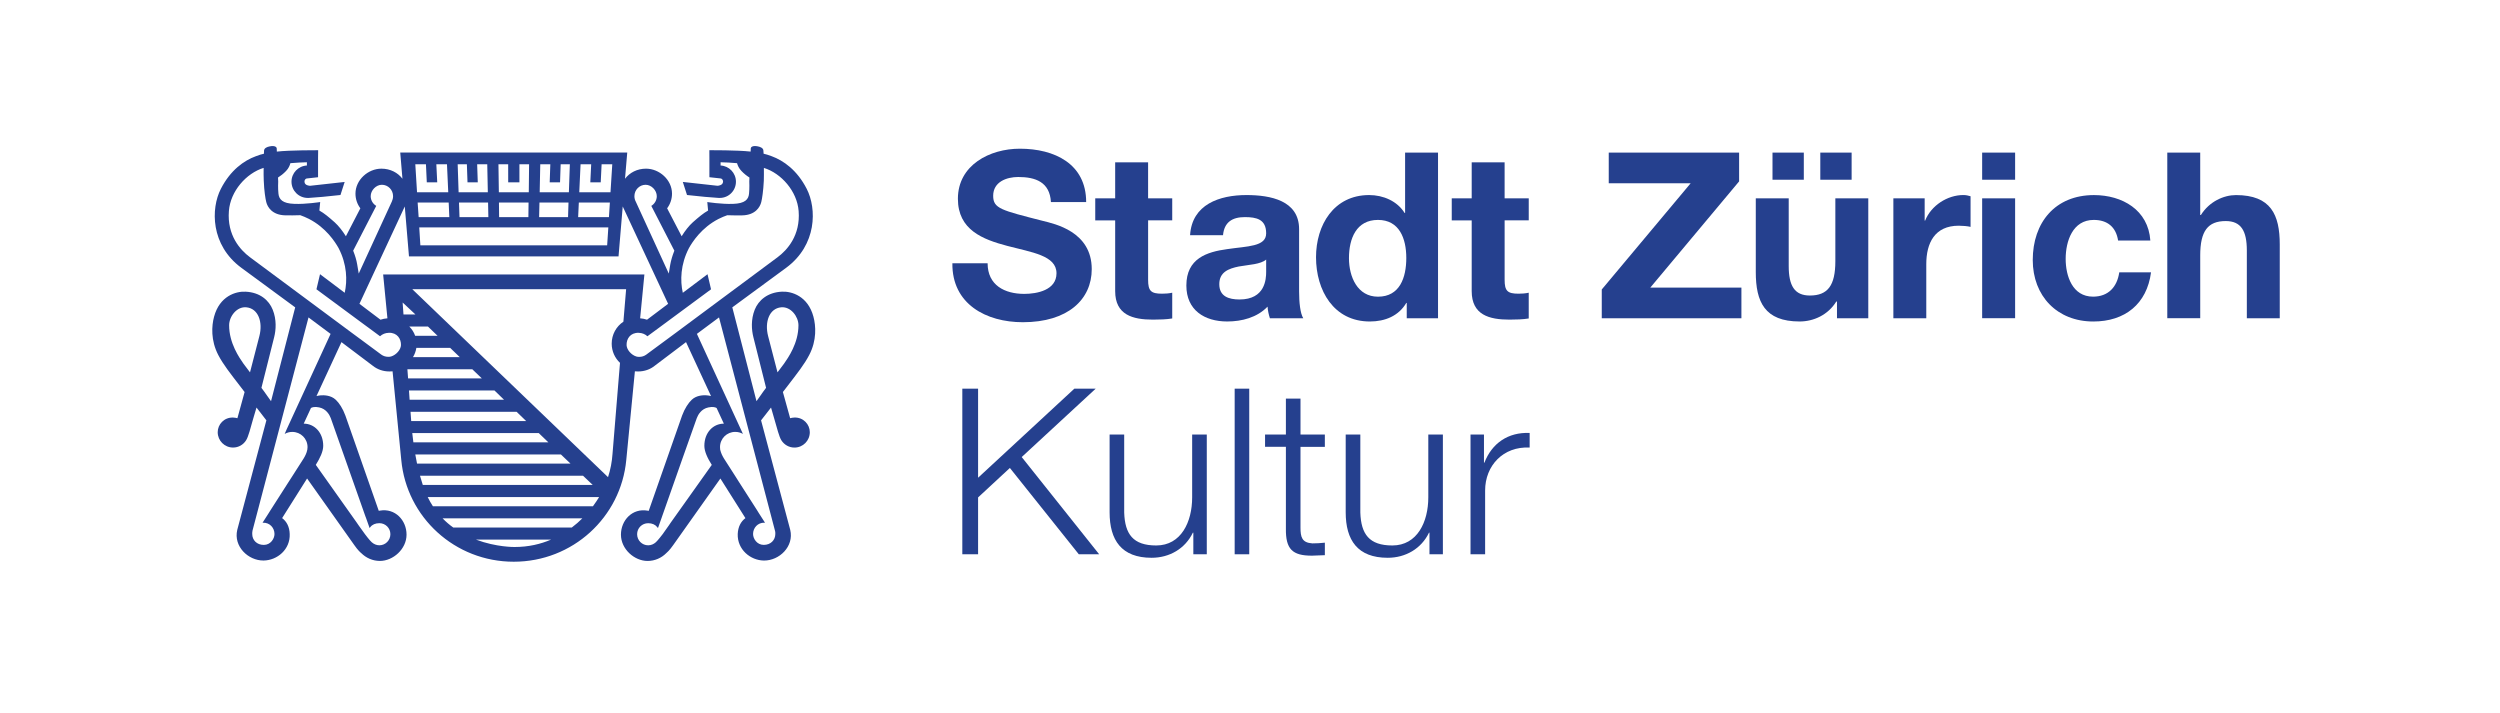
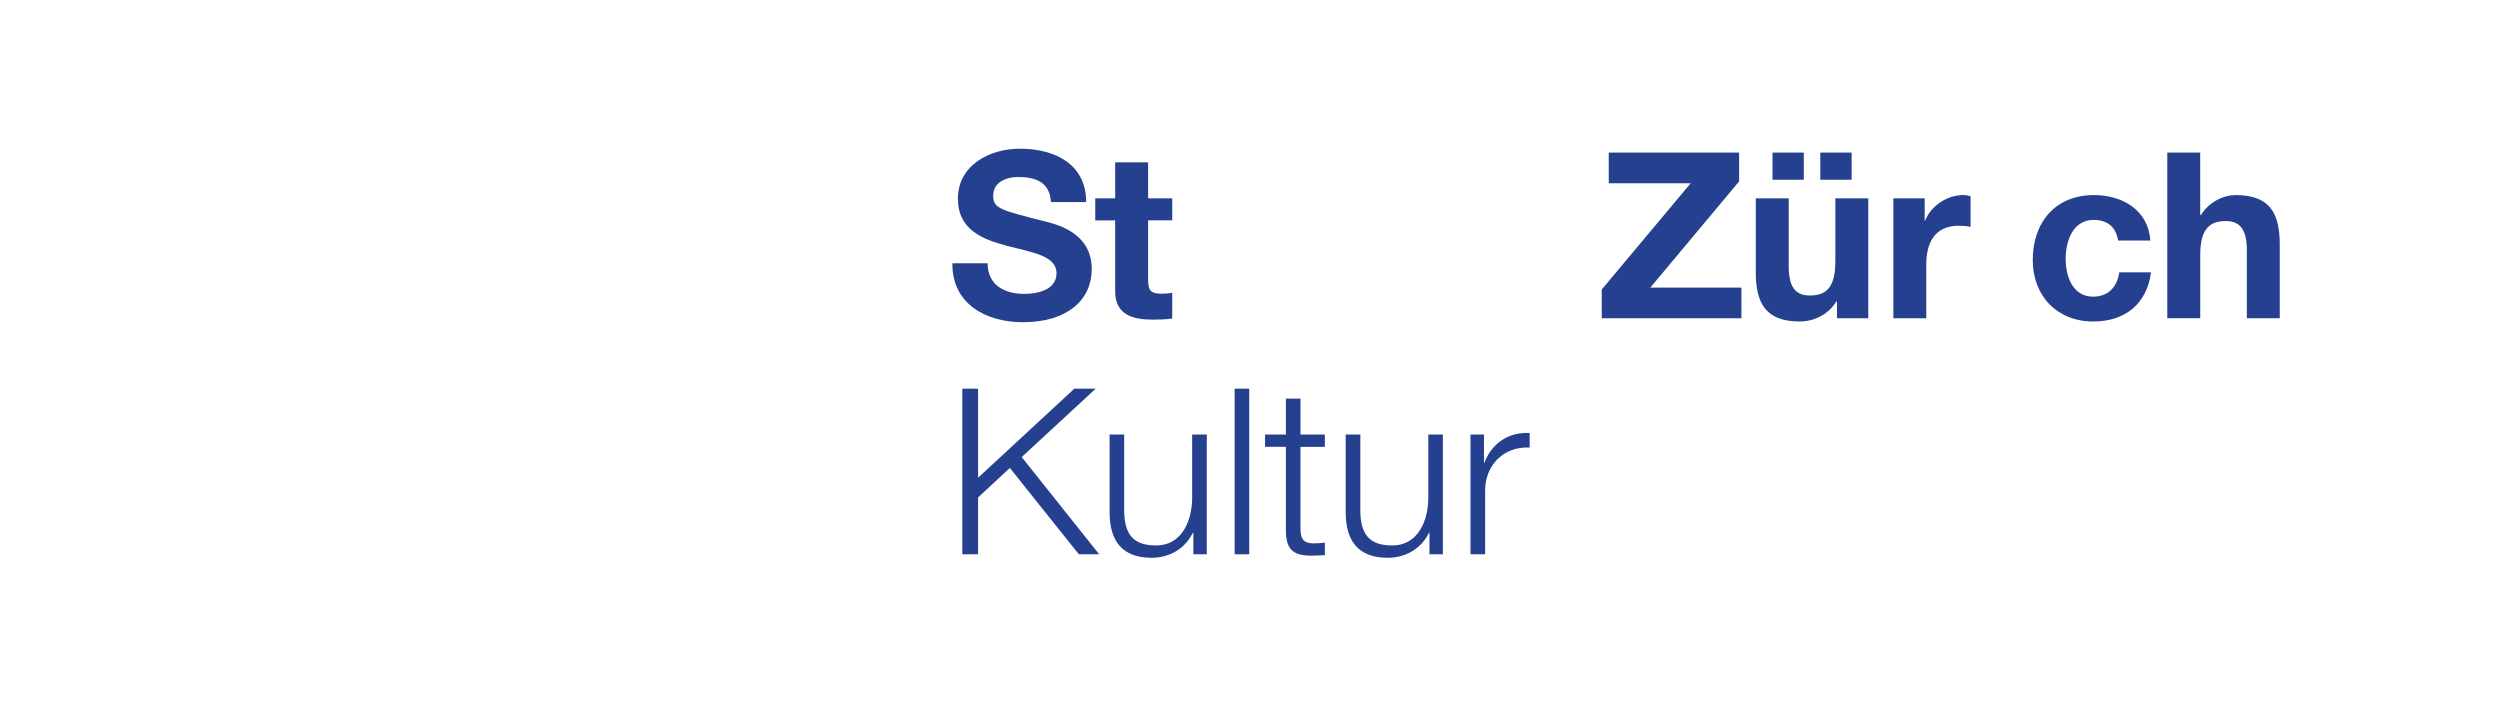
<svg xmlns="http://www.w3.org/2000/svg" version="1.1" id="Ebene_1" x="0px" y="0px" width="210.526px" height="60px" viewBox="0 0 210.526 60" enable-background="new 0 0 210.526 60" xml:space="preserve">
  <g>
    <path fill="#25408E" d="M83.167,22.169c0,1.857,1.445,2.579,3.086,2.579c1.074,0,2.715-0.313,2.715-1.734   c0-1.507-2.092-1.762-4.141-2.306c-2.07-0.548-4.162-1.347-4.162-3.969c0-2.85,2.695-4.217,5.217-4.217   c2.911,0,5.584,1.268,5.584,4.492h-2.967c-0.096-1.678-1.289-2.109-2.753-2.109c-0.976,0-2.11,0.406-2.11,1.582   c0,1.074,0.662,1.211,4.159,2.108c1.017,0.256,4.141,0.898,4.141,4.067c0,2.556-2.01,4.472-5.801,4.472   c-3.085,0-5.976-1.524-5.935-4.963H83.167z" />
    <path fill="#25408E" d="M96.683,16.703h2.031v1.854h-2.031v5.001c0,0.938,0.234,1.174,1.171,1.174c0.295,0,0.568-0.019,0.86-0.082   v2.168c-0.467,0.08-1.076,0.098-1.622,0.098c-1.699,0-3.183-0.39-3.183-2.401v-5.958h-1.678v-1.854h1.678V13.67h2.773V16.703z" />
-     <path fill="#25408E" d="M100.217,19.807c0.156-2.597,2.483-3.381,4.746-3.381c2.013,0,4.435,0.451,4.435,2.871v5.255   c0,0.917,0.096,1.837,0.35,2.248h-2.81c-0.099-0.313-0.175-0.644-0.197-0.978c-0.878,0.919-2.169,1.25-3.398,1.25   c-1.913,0-3.439-0.957-3.439-3.027c0-2.283,1.721-2.831,3.439-3.066c1.699-0.254,3.281-0.196,3.281-1.33   c0-1.188-0.818-1.366-1.798-1.366c-1.055,0-1.735,0.428-1.835,1.524H100.217z M106.624,21.858c-0.468,0.407-1.445,0.43-2.305,0.584   c-0.859,0.175-1.642,0.471-1.642,1.488c0,1.034,0.803,1.289,1.701,1.289c2.169,0,2.246-1.722,2.246-2.327V21.858z" />
-     <path fill="#25408E" d="M118.462,25.511h-0.038c-0.646,1.093-1.78,1.562-3.071,1.562c-3.045,0-4.53-2.618-4.53-5.41   c0-2.716,1.501-5.237,4.474-5.237c1.19,0,2.364,0.509,2.987,1.509h0.04v-5.082h2.773v13.946h-2.635V25.511z M116.04,18.519   c-1.818,0-2.443,1.559-2.443,3.221c0,1.584,0.721,3.244,2.443,3.244c1.834,0,2.385-1.603,2.385-3.262   C118.424,20.078,117.837,18.519,116.04,18.519" />
-     <path fill="#25408E" d="M126.705,16.703h2.031v1.854h-2.031v5.001c0,0.938,0.234,1.174,1.169,1.174   c0.294,0,0.569-0.019,0.861-0.082v2.168c-0.471,0.08-1.076,0.098-1.622,0.098c-1.699,0-3.181-0.39-3.181-2.401v-5.958h-1.68v-1.854   h1.68V13.67h2.772V16.703z" />
  </g>
  <polygon fill="#25408E" points="135.473,12.853 135.473,15.434 142.371,15.434 134.885,24.377 134.885,26.799 146.645,26.799   146.645,24.221 138.971,24.221 146.451,15.275 146.451,12.853 " />
  <g>
    <path fill="#25408E" d="M157.33,26.799h-2.637v-1.405h-0.059c-0.704,1.134-1.913,1.678-3.087,1.678   c-2.95,0-3.692-1.659-3.692-4.159v-6.21h2.773v5.702c0,1.659,0.492,2.481,1.78,2.481c1.505,0,2.147-0.838,2.147-2.892v-5.291h2.774   V26.799z M149.263,12.853h2.637v2.283h-2.637V12.853z M153.288,12.853h2.638v2.283h-2.638V12.853z" />
    <path fill="#25408E" d="M159.44,16.703h2.637v1.874h0.04c0.504-1.271,1.874-2.153,3.221-2.153c0.195,0,0.432,0.044,0.604,0.102   v2.579c-0.25-0.061-0.663-0.098-0.994-0.098c-2.031,0-2.735,1.465-2.735,3.24v4.553h-2.772V16.703z" />
  </g>
-   <path fill="#25408E" d="M166.918,26.797h2.776V16.701h-2.776V26.797z M166.918,15.136h2.776v-2.283h-2.776V15.136z" />
  <g>
    <path fill="#25408E" d="M178.366,20.255c-0.175-1.134-0.898-1.736-2.051-1.736c-1.778,0-2.364,1.797-2.364,3.281   c0,1.442,0.567,3.181,2.306,3.181c1.291,0,2.03-0.821,2.208-2.049h2.675c-0.351,2.675-2.206,4.142-4.861,4.142   c-3.048,0-5.1-2.147-5.1-5.178c0-3.144,1.876-5.468,5.155-5.468c2.385,0,4.572,1.25,4.747,3.827H178.366z" />
    <path fill="#25408E" d="M182.507,12.853h2.774v5.255h0.057c0.704-1.132,1.918-1.68,2.952-1.68c2.949,0,3.689,1.661,3.689,4.161   v6.21h-2.772v-5.704c0-1.66-0.488-2.479-1.778-2.479c-1.503,0-2.147,0.838-2.147,2.889v5.293h-2.774V12.853z" />
  </g>
  <polygon fill="#25408E" points="90.472,32.73 82.365,40.23 82.365,32.73 81.037,32.73 81.037,46.677 82.365,46.677 82.365,41.888   85.042,39.407 90.847,46.677 92.562,46.677 86.038,38.488 92.269,32.73 " />
  <g>
    <path fill="#25408E" d="M101.625,46.677h-1.134v-1.822h-0.039c-0.644,1.349-1.972,2.116-3.475,2.116   c-2.54,0-3.537-1.486-3.537-3.832v-6.546h1.229v6.566c0.058,1.816,0.743,2.775,2.696,2.775c2.109,0,3.027-1.997,3.027-4.047v-5.295   h1.232V46.677z" />
  </g>
  <rect x="103.972" y="32.73" fill="#25408E" width="1.227" height="13.946" />
  <g>
    <path fill="#25408E" d="M109.515,36.595h2.051v1.034h-2.051v6.798c0,0.801,0.117,1.272,0.997,1.332c0.35,0,0.703-0.021,1.055-0.06   v1.053c-0.371,0-0.721,0.041-1.092,0.041c-1.643,0-2.21-0.546-2.189-2.27v-6.895h-1.755v-1.034h1.755v-3.026h1.23V36.595z" />
    <path fill="#25408E" d="M121.508,46.677h-1.132v-1.822h-0.038c-0.646,1.349-1.974,2.116-3.478,2.116   c-2.539,0-3.538-1.486-3.538-3.832v-6.546h1.232v6.566c0.058,1.816,0.742,2.775,2.697,2.775c2.107,0,3.027-1.997,3.027-4.047   v-5.295h1.228V46.677z" />
    <path fill="#25408E" d="M123.832,36.595h1.134v2.366h0.038c0.625-1.626,1.993-2.583,3.809-2.501v1.229   c-2.227-0.116-3.75,1.524-3.75,3.615v5.372h-1.23V36.595z" />
-     <path fill="#25408E" d="M35.17,17.054h2.614l0.054,1.229h-2.585L35.17,17.054z M41.08,16.188l-0.048-2.358h-0.85l0.051,1.524   h-0.864l-0.053-1.524h-0.775l0.079,2.358H41.08z M37.747,16.188l-0.107-2.358h-0.896l0.075,1.524h-0.879l-0.071-1.524h-0.896   l0.145,2.358 M38.695,18.283h2.43l-0.024-1.229h-2.449L38.695,18.283z M21.263,44.686c-0.026,0.106-0.022,0.246-0.022,0.283   c0,0.516,0.387,0.918,0.974,0.918c0.574,0,0.9-0.525,0.9-0.918c0-0.515-0.396-0.965-0.951-0.95h-0.055l0.525-0.821l0.155-0.248   l1.497-2.339l0.316-0.49l0.974-1.523c0,0,0.171-0.273,0.254-0.536l0.002-0.017c0.014-0.031,0.025-0.071,0.029-0.11   c0.01-0.025,0.014-0.05,0.018-0.067c0.012-0.074,0.019-0.146,0.019-0.212c0-0.72-0.574-1.284-1.283-1.284   c-0.234,0-0.457,0.059-0.644,0.171l0.153-0.354l3.715-8.072L25.98,26.73L21.263,44.686z M34.816,26.324l-0.91-0.85   c0,0,0.028,0.379,0.071,1.009h1.007L34.816,26.324z M32.745,28.023l-0.015,0.004c-0.28,0.006-0.536,0.112-0.727,0.288l-0.947-0.701   l-0.408-0.298l-4-2.956l0.301-1.27l2.08,1.565c0.228-1.021,0.2-2.389-0.519-3.767c-0.295-0.525-1.063-1.72-2.489-2.452   c-0.258-0.131-0.511-0.235-0.733-0.314c-0.433,0.012-0.883,0.023-1.261,0.012c-1.104-0.023-1.503-0.694-1.607-1.124   c-0.069-0.273-0.175-0.928-0.209-1.793c-0.015-0.298-0.015-0.69-0.011-1.08c-1.462,0.452-2.798,1.959-2.925,3.633   c-0.162,2.043,0.955,3.281,1.77,3.888l8.569,6.36l0.956,0.705l1.543,1.142c0.158,0.113,0.356,0.184,0.598,0.184   c0.075,0,0.152-0.01,0.226-0.031c0.431-0.131,0.816-0.571,0.829-0.957C33.78,28.532,33.45,28.006,32.745,28.023 M43.107,16.188   h1.422l0.026-2.358h-0.814v1.524h-0.945l-0.002-1.524h-0.819l0.034,2.358H43.107z M26.186,34.356l-0.61,1.319   c0.9,0,1.642,0.748,1.642,1.868c0,0.469-0.267,1.031-0.625,1.604l3.451,4.866l0.154,0.225l0.54,0.751c0,0,0.397,0.531,0.566,0.673   c0.175,0.158,0.401,0.257,0.644,0.257c0.511,0,0.926-0.419,0.926-0.935c0-0.517-0.416-0.927-0.926-0.927   c-0.339,0-0.602,0.12-0.76,0.325l-0.064,0.085l-0.31-0.876l-0.039-0.096c-0.82-2.335-2.833-8.051-2.922-8.288   c-0.113-0.288-0.382-0.777-0.98-0.9C26.498,34.227,26.286,34.298,26.186,34.356 M30.209,23.037l2.786-6.06   c0.063-0.134,0.106-0.288,0.106-0.459c0-0.529-0.422-0.959-0.945-0.959c-0.491,0-0.939,0.474-0.939,0.959   c0,0.346,0.186,0.65,0.467,0.819L29.74,21.11c0.161,0.404,0.283,0.805,0.341,1.169C30.142,22.64,30.184,22.878,30.209,23.037    M56.318,23.037c0.024-0.159,0.067-0.396,0.124-0.757c0.066-0.365,0.184-0.765,0.346-1.169l-1.941-3.773   c0.277-0.169,0.461-0.473,0.461-0.819c0-0.485-0.446-0.959-0.939-0.959c-0.52,0-0.945,0.43-0.945,0.959   c0,0.171,0.041,0.325,0.114,0.459L56.318,23.037z M20.74,25.878c-0.807-0.075-1.445,0.775-1.445,1.513   c0,1.512,0.862,2.735,1.204,3.229c0.085,0.119,0.29,0.392,0.554,0.736l0.79-3.058C22.149,27.12,21.751,25.97,20.74,25.878    M51.56,13.831h-0.898l-0.075,1.524H49.71l0.074-1.524H48.89l-0.11,2.358h2.63L51.56,13.831z M51.358,17.054h-2.615l-0.057,1.229   h2.593L51.358,17.054z M47.874,17.054h-2.446l-0.029,1.229h2.437L47.874,17.054z M43.418,18.283h1.078l0.014-1.229h-2.493   l0.013,1.229H43.418z M47.987,13.831h-0.773l-0.053,1.524H46.29l0.053-1.524h-0.847l-0.049,2.358h2.459L47.987,13.831z    M35.399,20.658h15.73l0.099-1.511H35.305L35.399,20.658z M35.061,29.294c-0.041,0.279-0.141,0.542-0.283,0.778h3.936l-0.805-0.778   H35.061z M67.254,17.772c-0.13-1.674-1.464-3.181-2.927-3.633c0.008,0.39,0,0.782-0.006,1.08c-0.041,0.865-0.145,1.52-0.213,1.793   c-0.104,0.43-0.503,1.101-1.603,1.124c-0.38,0.011-0.832,0-1.262-0.012c-0.23,0.079-0.478,0.183-0.739,0.314   c-1.424,0.732-2.192,1.926-2.487,2.452c-0.717,1.378-0.747,2.746-0.518,3.767l2.082-1.565l0.296,1.27l-4.002,2.956l-0.403,0.298   l-0.954,0.701c-0.183-0.175-0.44-0.282-0.715-0.288l-0.02-0.004c-0.708-0.017-1.033,0.509-1.018,1.04   c0.016,0.386,0.393,0.826,0.824,0.957c0.077,0.021,0.153,0.031,0.235,0.031c0.232,0,0.434-0.071,0.589-0.184l1.548-1.142   l0.955-0.705l8.564-6.36C66.299,21.054,67.413,19.815,67.254,17.772 M53.906,26.806c0.198,0.012,0.397,0.052,0.581,0.117   l1.776-1.338l-3.823-8.199l-0.353,4.207H34.44l-0.354-4.207l-3.817,8.199l1.772,1.338c0.184-0.065,0.38-0.104,0.584-0.117   l-0.36-3.694h22L53.906,26.806z M60.957,35.676l-0.612-1.319c-0.105-0.059-0.312-0.13-0.692-0.048   c-0.597,0.123-0.866,0.612-0.976,0.9c-0.094,0.237-2.103,5.953-2.925,8.288l-0.033,0.096l-0.312,0.876l-0.066-0.085   c-0.162-0.205-0.422-0.325-0.758-0.325c-0.516,0-0.931,0.41-0.931,0.927c0,0.516,0.415,0.935,0.931,0.935   c0.242,0,0.47-0.099,0.643-0.257c0.166-0.142,0.569-0.673,0.569-0.673l0.532-0.751l0.152-0.225l3.46-4.866   c-0.364-0.573-0.625-1.136-0.625-1.604C59.314,36.424,60.054,35.676,60.957,35.676 M36.016,41.856   c0.134,0.279,0.279,0.532,0.44,0.778h13.476c0.232-0.317,0.405-0.586,0.52-0.778H36.016z M58.686,28.115l3.715,8.072l0.161,0.354   c-0.191-0.112-0.411-0.171-0.649-0.171c-0.707,0-1.281,0.564-1.281,1.284c0,0.066,0.004,0.138,0.015,0.212   c0.009,0.018,0.016,0.042,0.018,0.067c0.008,0.039,0.019,0.079,0.034,0.11l0.002,0.017c0.085,0.263,0.255,0.536,0.255,0.536   l0.976,1.523l0.31,0.49l1.499,2.339l0.153,0.248l0.527,0.821h-0.053c-0.557-0.015-0.952,0.436-0.952,0.95   c0,0.393,0.324,0.918,0.9,0.918c0.583,0,0.974-0.402,0.974-0.918c0-0.037,0.006-0.177-0.03-0.283L60.549,26.73L58.686,28.115z    M67.238,27.391c0-0.738-0.647-1.588-1.454-1.513c-1.006,0.092-1.407,1.242-1.102,2.42l0.792,3.058   c0.265-0.344,0.47-0.617,0.553-0.736C66.369,30.126,67.238,28.903,67.238,27.391 M37.269,43.647   c0.284,0.296,0.585,0.553,0.899,0.775h9.984c0.331-0.248,0.627-0.511,0.89-0.775H37.269z M35.367,40.063   c0.075,0.268,0.154,0.525,0.236,0.771H49.91l-0.811-0.771H35.367z M34.717,36.47c0.03,0.265,0.061,0.521,0.093,0.78h11.369   l-0.811-0.78H34.717z M36.041,27.5H34.47c0.218,0.219,0.387,0.482,0.491,0.778h1.887L36.041,27.5z M39.772,31.094h-5.465   c0.02,0.256,0.037,0.511,0.058,0.773h6.213L39.772,31.094z M40.078,45.44c1.733,0.65,3.257,0.623,3.257,0.623   c1.179,0,2.197-0.248,3.074-0.623H40.078z M34.972,38.271c0.047,0.26,0.094,0.519,0.147,0.771h12.924l-0.807-0.771H34.972z    M34.57,34.677c0.02,0.248,0.034,0.501,0.055,0.749v0.031h9.685l-0.807-0.78H34.57z M34.44,32.88   c0.02,0.259,0.037,0.521,0.053,0.78h7.95l-0.805-0.78H34.44z M35.254,18.283h2.585l-0.054-1.229H35.17L35.254,18.283z    M51.202,40.181c0.205-0.623,0.33-1.275,0.378-1.96l0.548-6.671l0.083-0.994c-0.431-0.402-0.7-0.982-0.7-1.615   c0-0.773,0.389-1.455,0.986-1.852l0.229-2.735H34.72L51.202,40.181z M35.254,18.283h2.585l-0.054-1.229H35.17L35.254,18.283z    M68.194,36.395c0,0.718-0.577,1.295-1.292,1.295c-0.463,0-0.866-0.242-1.098-0.606c-0.194-0.294-0.377-1.053-0.591-1.782   l-0.284-0.982l-0.839,1.078c0.521,1.955,2.432,9.116,2.457,9.225c0.333,1.395-0.922,2.591-2.212,2.581   c-1.146-0.011-2.253-0.935-2.211-2.233c0.025-0.606,0.263-1.053,0.648-1.34l-2.108-3.336l-3.968,5.6   c-0.312,0.45-0.551,0.654-0.594,0.688c-0.397,0.4-0.956,0.655-1.571,0.655c-1.104,0-2.241-0.994-2.241-2.214   c0-1.216,0.964-2.247,2.245-2.022c0.034,0.007,0.064,0.011,0.094,0.017L57.437,35c0.224-0.61,0.538-1.077,0.82-1.34   c0.41-0.388,0.999-0.384,1.231-0.371c0.107,0.006,0.256,0.031,0.387,0.062l-2.104-4.541L55.134,30.8   c-0.38,0.309-0.869,0.481-1.401,0.481c-0.09,0-0.179,0-0.269-0.011l-0.725,7.461c-0.451,4.83-4.518,8.572-9.478,8.572   c-4.953,0-9.023-3.742-9.47-8.572l-0.733-7.461c-0.085,0.011-0.175,0.011-0.267,0.011c-0.532,0-1.016-0.173-1.4-0.481l-2.637-1.989   l-2.102,4.541c0.132-0.031,0.277-0.057,0.382-0.062c0.237-0.013,0.826-0.017,1.236,0.371c0.286,0.263,0.593,0.729,0.817,1.34   l2.809,8.016c0.033-0.006,0.06-0.01,0.092-0.017c1.281-0.225,2.247,0.807,2.247,2.022c0,1.22-1.141,2.214-2.238,2.214   c-0.619,0-1.169-0.255-1.573-0.655c-0.042-0.033-0.286-0.237-0.595-0.688l-3.969-5.6l-2.102,3.336   c0.384,0.287,0.621,0.733,0.638,1.34c0.054,1.299-1.054,2.223-2.205,2.233c-1.289,0.01-2.54-1.187-2.212-2.581   c0.028-0.108,1.935-7.27,2.453-9.225l-0.832-1.078l-0.291,0.982c-0.211,0.729-0.393,1.488-0.589,1.782   c-0.228,0.364-0.631,0.606-1.095,0.606c-0.713,0-1.292-0.577-1.292-1.295c0-0.652,0.538-1.255,1.292-1.231   c0.13,0.004,0.254,0.024,0.367,0.056l0.606-2.205l-0.307-0.402c-0.935-1.213-1.492-1.916-1.911-2.716   c-0.642-1.232-0.562-2.46-0.353-3.227c0.468-1.739,1.836-2.149,2.656-2.105c1.225,0.058,1.97,0.736,2.281,1.513   c0.338,0.836,0.277,1.706,0.124,2.314l-1.073,4.27c0.334,0.43,0.617,0.882,0.809,1.124l2.035-7.901l-4.536-3.333   c-2.599-1.918-2.575-4.987-1.727-6.642c0.811-1.588,1.955-2.389,2.95-2.753c0.297-0.113,0.493-0.171,0.68-0.211   c0.004-0.135,0.006-0.233,0.01-0.273c0.023-0.208,0.263-0.304,0.473-0.344c0.466-0.1,0.594,0.087,0.594,0.16l0.01,0.279   c1.108-0.127,3.479-0.117,3.479-0.117l-0.008,0.653v1.622l-0.939,0.104c-0.089,0.004-0.211,0.098-0.205,0.271   c0.002,0.175,0.132,0.273,0.258,0.306c0.114,0.031,0.169,0.042,0.218,0.04l0.01-0.002l2.898-0.321l-0.353,1.099   c-1.124,0.129-2.016,0.206-2.674,0.246h-0.084c-0.755,0-1.366-0.613-1.366-1.367c0-0.732,0.576-1.328,1.297-1.363v-0.273   c-0.387,0.008-0.867,0.031-1.389,0.077c-0.051,0.198-0.152,0.434-0.361,0.653c-0.229,0.24-0.468,0.421-0.682,0.556l0.016,0.34   c0,0-0.032,0.555,0.021,1.024c0.051,0.471,0.33,0.821,1.347,0.854c0.971,0.036,2.167-0.154,2.167-0.154l-0.068,0.717   c0.399,0.221,0.785,0.542,1.284,0.986c0.332,0.298,0.658,0.715,0.949,1.178l1.218-2.354c-0.263-0.348-0.412-0.777-0.412-1.236   c0-1.159,1.063-2.102,2.184-2.102c0.751,0,1.383,0.335,1.772,0.849l-0.186-2.206h19.116l-0.188,2.206   c0.391-0.513,1.022-0.849,1.77-0.849c1.123,0,2.188,0.942,2.188,2.102c0,0.458-0.151,0.888-0.412,1.236l1.224,2.354   c0.284-0.462,0.61-0.879,0.943-1.178c0.503-0.444,0.886-0.765,1.283-0.986l-0.067-0.717c0,0,1.194,0.19,2.167,0.154   c1.023-0.033,1.3-0.383,1.347-0.854c0.049-0.469,0.022-1.024,0.022-1.024l0.013-0.34c-0.214-0.135-0.453-0.316-0.677-0.556   c-0.209-0.219-0.313-0.455-0.366-0.653c-0.518-0.046-0.999-0.069-1.387-0.077v0.273c0.719,0.035,1.293,0.631,1.293,1.363   c0,0.754-0.605,1.367-1.361,1.367h-0.089c-0.652-0.04-1.544-0.117-2.671-0.246L57.5,15.321l2.901,0.321l0.012,0.002   c0.047,0.002,0.1-0.008,0.211-0.04c0.128-0.033,0.261-0.131,0.267-0.306c0-0.173-0.118-0.267-0.209-0.271l-0.943-0.104v-1.622   l-0.004-0.653c0,0,2.369-0.01,3.477,0.117l0.012-0.279c0-0.073,0.128-0.26,0.596-0.16c0.205,0.04,0.446,0.135,0.465,0.344   c0.006,0.04,0.011,0.138,0.018,0.273c0.186,0.04,0.379,0.098,0.679,0.211c0.994,0.365,2.143,1.165,2.954,2.753   c0.848,1.655,0.87,4.724-1.731,6.642l-4.537,3.333l2.037,7.901c0.191-0.242,0.473-0.694,0.807-1.124l-1.07-4.27   c-0.153-0.608-0.218-1.478,0.116-2.314c0.312-0.777,1.067-1.455,2.284-1.513c0.82-0.044,2.193,0.367,2.658,2.105   c0.208,0.767,0.291,1.995-0.354,3.227c-0.418,0.8-0.976,1.503-1.908,2.716l-0.31,0.402l0.611,2.205   c0.116-0.031,0.234-0.052,0.365-0.056C67.658,35.14,68.194,35.742,68.194,36.395" />
  </g>
</svg>